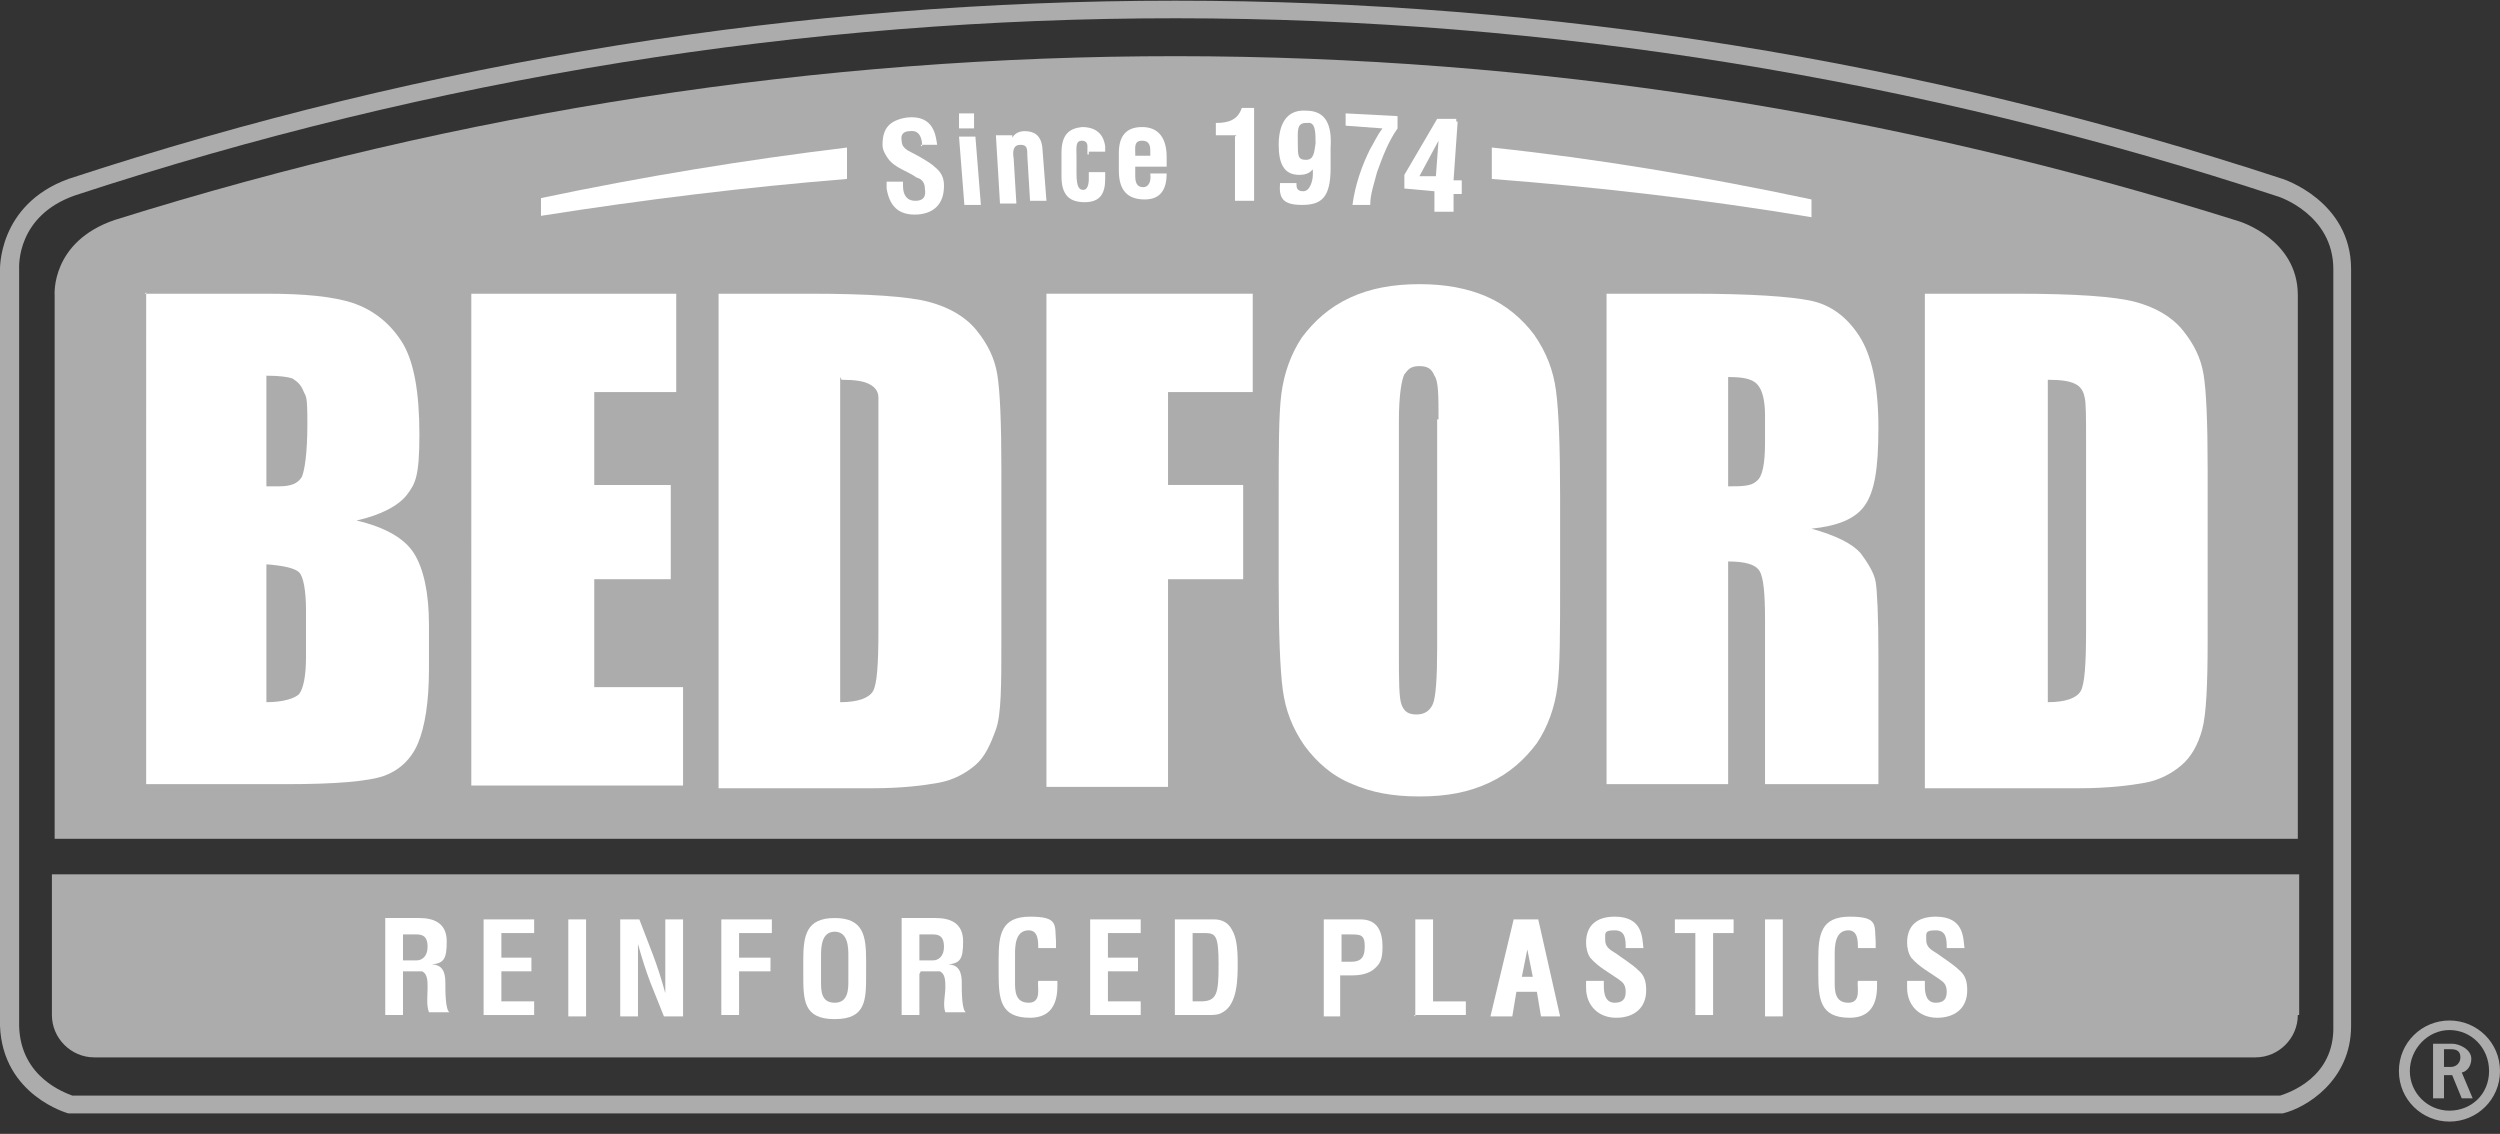
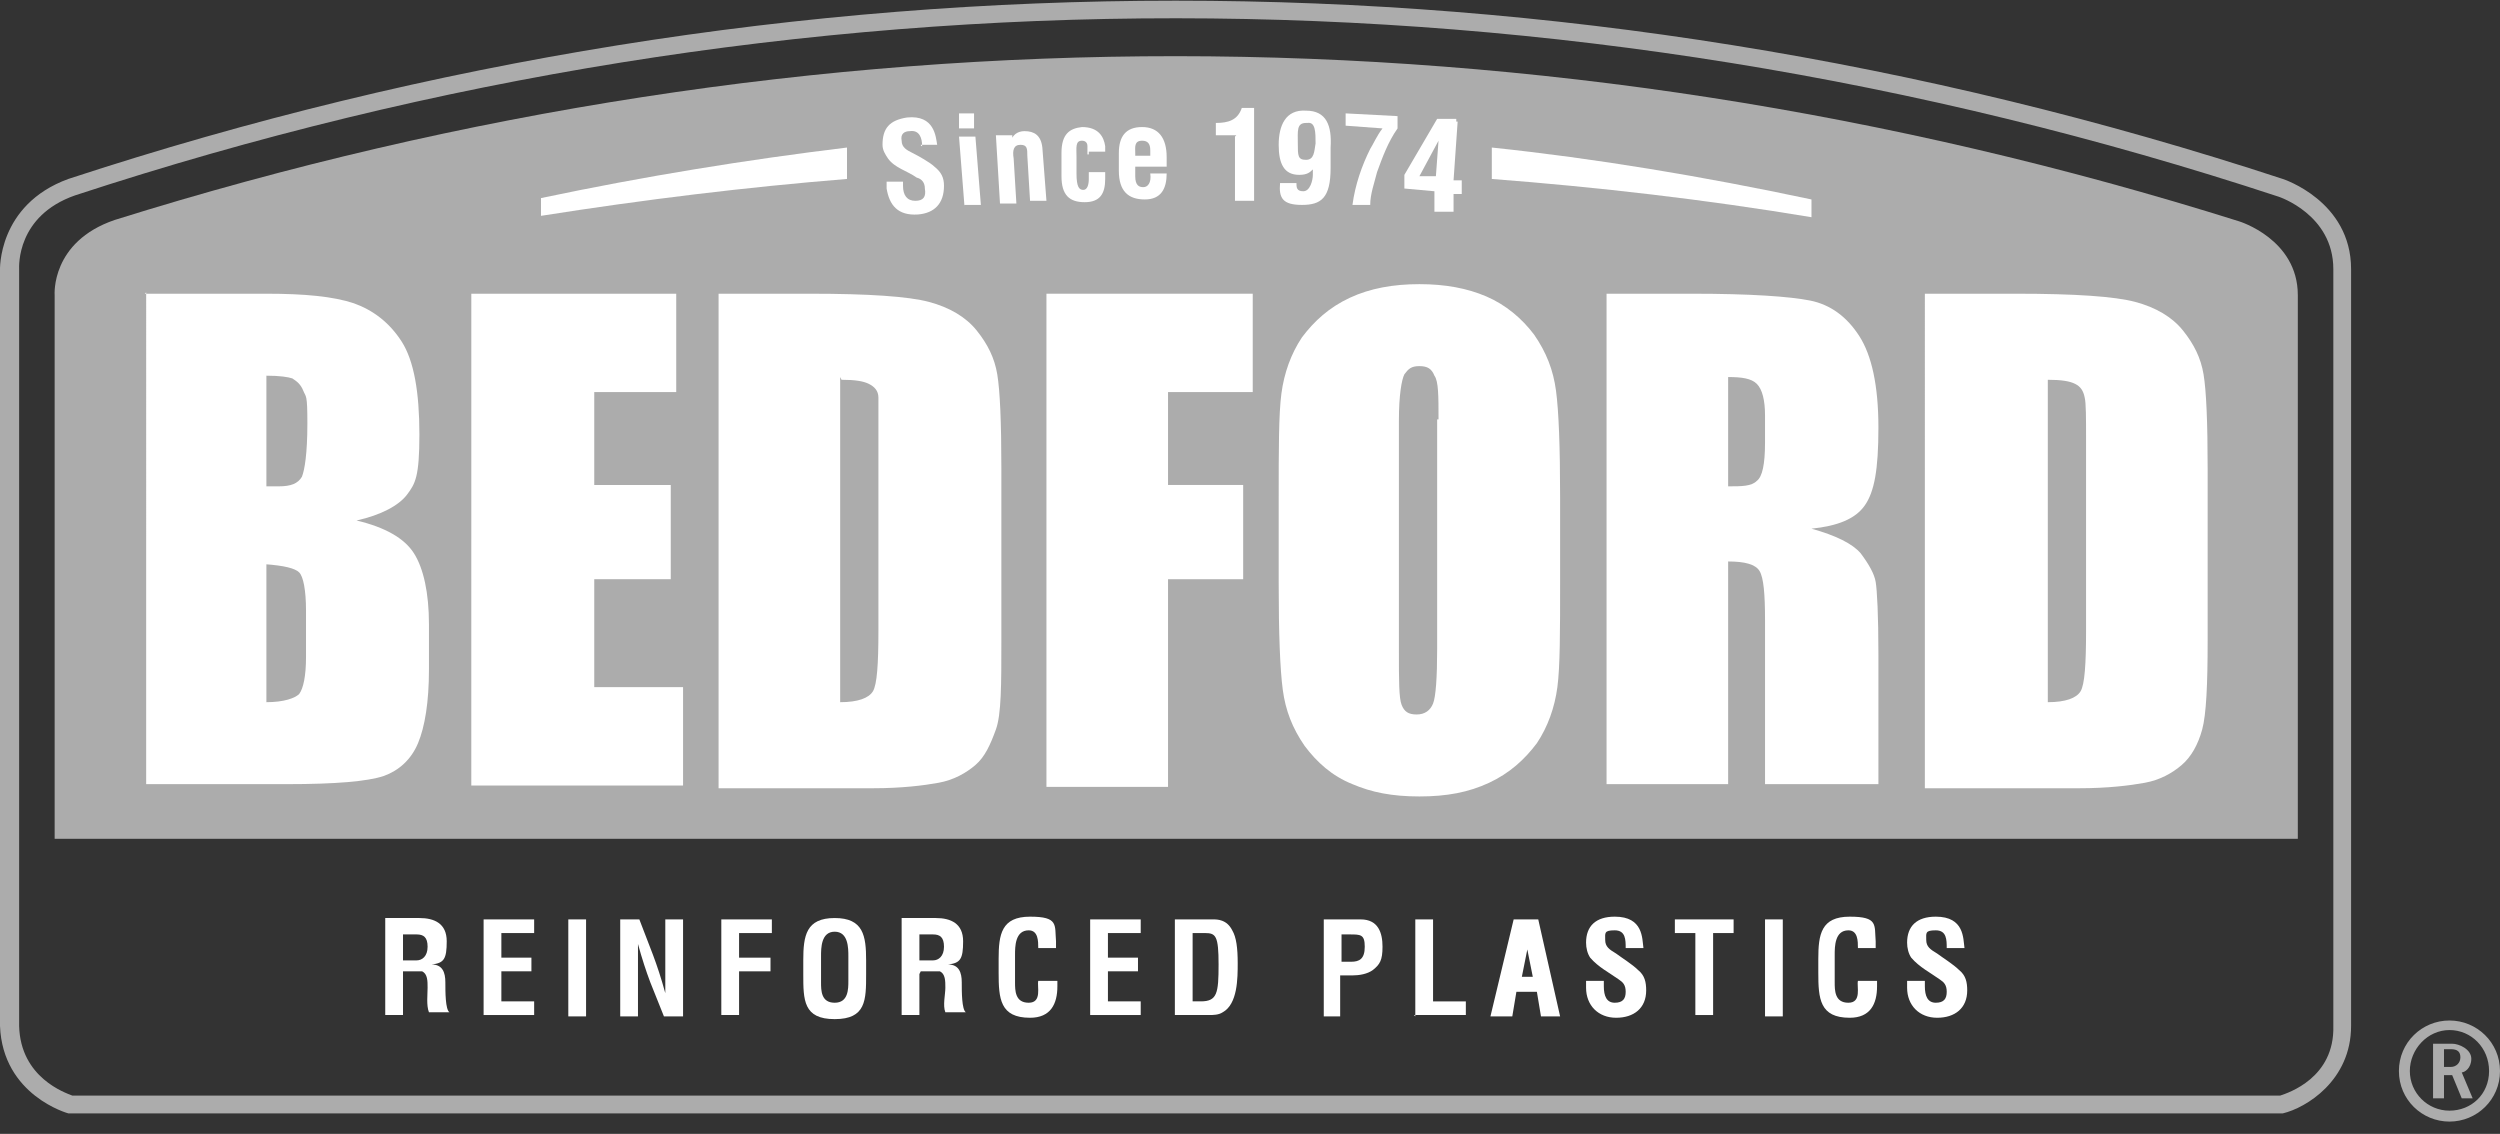
<svg xmlns="http://www.w3.org/2000/svg" version="1.1" viewBox="0 0 183 83">
  <rect x="0" y="0" width="183" height="83" fill="#333333" stroke="none" />
  <defs>
    <style> .cls-1 { fill: none; } .cls-2 { fill: #fff; } .cls-3 { fill: #acacac; } .cls-4 { clip-path: url(#clippath); } </style>
    <clipPath id="clippath">
      <rect class="cls-1" width="183" height="82.1" />
    </clipPath>
  </defs>
  <g>
    <g id="Layer_1">
      <g id="Layer_1-2" data-name="Layer_1">
        <g class="cls-4">
          <g>
            <path class="cls-3" d="M179.3,75.4c1.6,0,2.9,1.3,2.9,3s-1.3,2.9-2.9,2.9-2.9-1.3-2.9-2.9,1.3-3,2.9-3ZM179.3,74.7c-2,0-3.7,1.6-3.7,3.7s1.7,3.7,3.7,3.7,3.7-1.6,3.7-3.7-1.7-3.7-3.7-3.7ZM179.4,76.8c.5,0,.7.2.7.6s-.3.7-.7.7h-.5v-1.3h.6-.1ZM178.1,76.3v4.1h.8v-1.7h.6l.7,1.7h.8l-.8-1.9c.2,0,.7-.3.7-1s-.9-1.1-1.4-1.1h-1.4Z" />
            <path class="cls-3" d="M167.1,81.5H5s-4.8-1.3-5-6.4V19.8s-.2-4.8,5-6.7c53-17.4,109.1-17.4,162.1,0,0,0,5,1.6,5,6.6v55.4c0,4-3.3,6-5,6.4h0ZM5.3,80.2h161.6c.6-.2,4-1.3,3.9-5.1V19.7c0-4-4-5.3-4-5.3C114-3,58.2-3,5.5,14.3c-4.3,1.5-4.1,5.2-4.1,5.4v55.4c.1,3.8,3.4,4.9,3.9,5.1h0Z" />
-             <path class="cls-3" d="M168.2,74.3c0,1.7-1.4,3.1-3.1,3.1H6.9c-1.7,0-3.1-1.4-3.1-3.1v-10.3h164.5v10.3h-.1Z" />
            <path class="cls-3" d="M168.2,61.5V21.6c0-4.1-4.3-5.4-4.3-5.4C112.7.1,59.5.1,8.4,16.1c-4.7,1.6-4.4,5.5-4.4,5.5v39.8h164.2Z" />
            <path class="cls-2" d="M29.5,70.3h1c.4,0,.8-.3.8-1s-.3-.9-.8-.9h-1v2h0ZM29.5,71.3v3h-1.3v-7.1h2.5c1.1,0,2,.4,2,1.7s-.2,1.6-1.1,1.7h0c.8,0,1,.6,1,1.3s0,2,.3,2.2h0c0,0-1.5,0-1.5,0-.2-.5-.1-1.3-.1-1.8s0-1-.4-1.2c-.4,0-.7,0-1.1,0h-.3Z" />
            <path class="cls-2" d="M35.4,74.4v-7.1h3.7v1h-2.4v1.8h2.2v1h-2.2v2.2h2.4v1h-3.7Z" />
            <path class="cls-2" d="M42.9,67.3h-1.3v7.1h1.3v-7.1Z" />
            <path class="cls-2" d="M48.7,67.3h1.3v7.1h-1.4l-1-2.5c-.3-.8-.6-1.7-.9-2.8h0c0,.6,0,1.3,0,2v3.3h-1.3v-7.1h1.4l1,2.6c.3.8.6,1.7.9,2.8h0c0-.6,0-1.3,0-2v-3.4Z" />
            <path class="cls-2" d="M52.8,74.4v-7.1h3.7v1h-2.4v1.8h2.3v1h-2.3v3.2h-1.3Z" />
            <path class="cls-2" d="M60.1,71.9c0,.6,0,1.5,1,1.5s1-1,1-1.6v-1.8c0-.6,0-1.8-1-1.8s-1,1.2-1,1.8v2h0ZM58.8,70.3c0-1.8.2-3.1,2.3-3.1s2.3,1.3,2.3,3.1v1c0,1.9,0,3.3-2.3,3.3s-2.3-1.4-2.3-3.3v-1Z" />
            <path class="cls-2" d="M67.3,70.3h1c.4,0,.8-.3.8-1s-.3-.9-.8-.9h-1v2h0ZM67.3,71.3v3h-1.3v-7.1h2.5c1.1,0,2,.4,2,1.7s-.2,1.6-1.1,1.7h0c.8,0,1,.6,1,1.3s0,2,.3,2.2h0c0,0-1.5,0-1.5,0-.2-.5,0-1.3,0-1.8s0-1-.4-1.2c-.4,0-.7,0-1.1,0h-.3Z" />
            <path class="cls-2" d="M77.4,71.8v.4c0,1.3-.5,2.3-2,2.3-2.2,0-2.3-1.4-2.3-3.3v-1c0-1.8.2-3.1,2.3-3.1s1.8.6,1.9,1.8v.5h-1.3c0-.5,0-1.3-.7-1.3-1,0-1,1.2-1,1.8v2c0,.6,0,1.5,1,1.5s.6-1.2.7-1.6h1.4Z" />
            <path class="cls-2" d="M79.8,74.4v-7.1h3.7v1h-2.4v1.8h2.2v1h-2.2v2.2h2.4v1h-3.7Z" />
            <path class="cls-2" d="M87.9,73.3c1.2,0,1.3-.6,1.3-2.7s-.2-2.3-1-2.3h-.9v5h.6ZM86,74.4v-7.1h2.8c.3,0,1,0,1.4.8.3.5.4,1.3.4,2.4s0,3-1.1,3.6c-.3.2-.7.2-1,.2h-2.5Z" />
            <path class="cls-2" d="M98.2,70.4h.7c.6,0,1-.2,1-1.1s-.3-.9-1.1-.9h-.6v2h0ZM96.9,74.4v-7.1h2.7c1.3,0,1.6,1,1.6,2s-.2,1.3-.7,1.7c-.4.3-1,.4-1.5.4h-.9v3h-1.3.1Z" />
            <path class="cls-2" d="M103.6,74.4v-7.1h1.3v6h2.4v1h-3.8,0Z" />
            <path class="cls-2" d="M111.1,71.5h1.1l-.4-2c0-.3,0-.7,0-1v-.5h0v.5c0,.3,0,.7,0,1l-.4,2h0ZM109.1,74.4l1.7-7.1h1.8l1.6,7.1h-1.4l-.3-1.8h-1.5l-.3,1.8h-1.6Z" />
            <path class="cls-2" d="M119,69.4c0-.6,0-1.3-.8-1.3s-.7.2-.7.7.3.7.8,1c.4.3,1.2.8,1.6,1.2.5.4.6.9.6,1.5,0,1.3-.9,2-2.2,2s-2.2-.9-2.2-2.2v-.5h1.3v.4c0,.7.2,1.2.8,1.2s.8-.3.8-.8-.2-.7-.5-.9c-.7-.5-1.5-.9-2.1-1.6-.2-.3-.3-.7-.3-1.1,0-1.2.7-1.9,2.1-1.9,2.1,0,2,1.6,2.1,2.3,0,0-1.3,0-1.3,0Z" />
            <path class="cls-2" d="M122.5,67.3h4.4v1h-1.5v6h-1.3v-6h-1.5v-1h0Z" />
            <path class="cls-2" d="M130.5,67.3h-1.3v7.1h1.3v-7.1Z" />
            <path class="cls-2" d="M137.4,71.8v.4c0,1.3-.5,2.3-2,2.3-2.2,0-2.3-1.4-2.3-3.3v-1c0-1.8.2-3.1,2.3-3.1s1.8.6,1.9,1.8v.5h-1.3c0-.5,0-1.3-.7-1.3-1,0-1,1.2-1,1.8v2c0,.6,0,1.5,1,1.5s.6-1.2.7-1.6h1.4Z" />
            <path class="cls-2" d="M142.5,69.4c0-.6,0-1.3-.8-1.3s-.7.2-.7.7.3.7.8,1c.4.3,1.2.8,1.6,1.2.5.4.6.9.6,1.5,0,1.3-.9,2-2.2,2s-2.2-.9-2.2-2.2v-.5h1.3v.4c0,.7.2,1.2.8,1.2s.8-.3.8-.8-.2-.7-.5-.9c-.7-.5-1.5-.9-2.1-1.6-.2-.3-.3-.7-.3-1.1,0-1.2.7-1.9,2.1-1.9,2.1,0,2,1.6,2.1,2.3h-1.3Z" />
            <path class="cls-2" d="M39.6,14.5v1.3c7.6-1.2,15-2.1,22.4-2.7v-2.3c-7.4.9-14.8,2.1-22.4,3.7" />
            <path class="cls-2" d="M132.6,14.6c-8-1.7-15.8-3-23.4-3.8v2.3c7.8.6,15.6,1.5,23.4,2.8v-1.2h0Z" />
            <path class="cls-2" d="M67.5,10.7c0-.6-.2-1.2-.9-1.1-.4,0-.7.2-.6.7,0,.5.4.7.8.9s1.3.7,1.6,1c.5.4.7.8.7,1.4,0,1.3-.7,2-1.9,2.1-1.5.1-2.1-.7-2.3-1.9v-.5h1.2c0-.1,0,.3,0,.3,0,.7.3,1.1.9,1.1s.8-.3.7-.9c0-.4-.2-.7-.6-.8-.7-.5-1.6-.7-2.1-1.4-.2-.3-.4-.6-.4-1,0-1.2.5-1.8,1.8-2,2-.2,2.1,1.4,2.2,2h-1.2c0,.1.1.1.1.1Z" />
            <path class="cls-2" d="M70.6,15.1l-.4-5.1h1.2l.4,5h-1.2ZM70.2,9.4v-1.1h1.1v1.1h-1.1Z" />
            <path class="cls-2" d="M74,10.3h0c.2-.6.7-.7,1-.7.7,0,1.2.3,1.3,1.2l.3,3.9h-1.2l-.2-3.3c0-.5,0-.8-.5-.8s-.6.4-.5,1l.2,3.3h-1.2l-.3-5h1.2v.5h-.1Z" />
            <path class="cls-2" d="M79.6,11.3v-.6c0-.3-.2-.4-.4-.4-.5,0-.4.5-.4,1.2v1.2c0,1,.2,1.2.5,1.2s.4-.4.4-.8v-.5h1.2v.5c0,1.1-.4,1.7-1.5,1.7s-1.7-.5-1.7-1.9v-1.7c0-1.4.6-1.8,1.5-1.9,1.2,0,1.6.7,1.7,1.4v.4h-1.2v.2Z" />
            <path class="cls-2" d="M84.2,11.4v-.4c0-.5-.2-.7-.6-.7-.6,0-.5.5-.5.9v.2h1.2,0ZM81.9,11.2c0-1.2.5-1.9,1.7-1.9s1.8.8,1.8,2.2v.7h-2.3v.7c0,.7.3.8.6.8s.6-.3.5-1h1.2c0,1.1-.4,1.9-1.6,1.9s-1.9-.6-1.9-2.1v-1.3h0Z" />
            <path class="cls-2" d="M90.5,9.9h-1.5v-.9c.9,0,1.6-.2,1.9-1.1h.9v6.8h-1.4v-4.7h0Z" />
            <path class="cls-2" d="M95.6,9c-.7,0-.6.6-.6,1.5s0,1.2.6,1.2.6-.6.7-1.2c0-.8,0-1.6-.6-1.5M97.4,12.3c0,2.2-.7,2.7-2.1,2.7s-1.7-.5-1.6-1.6h1.2c0,.3,0,.6.5.6s.7-.8.7-1.2v-.4c-.2.2-.4.4-1,.4-1.1,0-1.5-.8-1.5-2.2s.5-2.6,2-2.5c1.5,0,1.9,1.1,1.8,2.7v1.6h0Z" />
            <path class="cls-2" d="M98.5,8.3l3.8.2v.9c-.7,1-1.1,2.1-1.5,3.2-.2.8-.5,1.6-.5,2.4h-1.3c.2-1.5.7-2.9,1.3-4.1.2-.3.5-1,.9-1.5l-2.7-.2v-1h0Z" />
            <path class="cls-2" d="M105.1,13l.2-2.7h0l-1.4,2.6h1.3,0ZM106.7,8.9l-.3,4.3h.6v1h-.6v1.3h-1.4v-1.5l-2.2-.2v-1l2.4-4.1h1.4v.2Z" />
            <path class="cls-2" d="M19.5,41.3v10.1c1.3,0,2.1-.3,2.4-.6.3-.4.5-1.3.5-2.7v-3.4c0-1.5-.2-2.5-.5-2.8s-1.1-.5-2.5-.6h.1ZM19.5,27.6v8h.9c.9,0,1.4-.2,1.7-.7.2-.5.4-1.7.4-3.9s-.1-1.9-.3-2.4c-.2-.5-.5-.7-.8-.9-.3-.1-.9-.2-1.9-.2M10.6,21.5h8.9c2.8,0,4.9.2,6.4.7,1.4.5,2.6,1.4,3.5,2.8s1.3,3.7,1.3,6.8-.3,3.6-.9,4.4c-.6.8-1.9,1.5-3.7,1.9,2.1.5,3.5,1.3,4.2,2.4.7,1.1,1.1,2.9,1.1,5.2v3.3c0,2.4-.3,4.2-.8,5.4s-1.4,2-2.5,2.4c-1.2.4-3.5.6-7.1.6h-10.3V21.4h0Z" />
            <path class="cls-2" d="M34.6,21.5h14.9v7.2h-6v6.8h5.6v6.9h-5.6v7.9h6.5v7.2h-15.5V21.5h0Z" />
            <path class="cls-2" d="M61.5,27.6v23.8c1.3,0,2.1-.3,2.4-.8s.4-2,.4-4.4v-14c0-1.6,0-2.7,0-3.1,0-.5-.3-.8-.7-1s-1-.3-2-.3M52.6,21.5h6.7c4.3,0,7.2.2,8.7.6s2.7,1.1,3.5,2.1,1.3,2,1.5,3.2.3,3.5.3,6.9v12.6c0,3.2,0,5.4-.4,6.5s-.8,2-1.5,2.6-1.6,1.1-2.7,1.3-2.7.4-4.8.4h-11.3V21.5h0Z" />
            <path class="cls-2" d="M76.6,21.5h15.1v7.2h-6.2v6.8h5.5v6.9h-5.5v15.2h-8.9V21.5Z" />
            <path class="cls-2" d="M105.3,30.7c0-1.7,0-2.8-.3-3.2-.2-.5-.5-.7-1.1-.7s-.8.2-1.1.6c-.2.4-.4,1.5-.4,3.4v16.9c0,2.1,0,3.4.2,3.9s.5.7,1.1.7,1-.3,1.2-.8.3-1.9.3-4v-16.6h0v-.2ZM114.2,42.6c0,3.6,0,6.2-.2,7.7s-.7,2.9-1.5,4.1c-.9,1.2-2,2.2-3.5,2.9s-3.1,1-5.1,1-3.5-.3-4.9-.9c-1.5-.6-2.6-1.6-3.5-2.8-.9-1.3-1.4-2.6-1.6-4.1s-.3-4.1-.3-7.8v-6.2c0-3.6,0-6.2.2-7.7s.7-2.9,1.5-4.1c.9-1.2,2-2.2,3.5-2.9,1.5-.7,3.2-1,5.1-1s3.5.3,4.9.9,2.6,1.6,3.5,2.8c.9,1.3,1.4,2.6,1.6,4.1s.3,4.1.3,7.8v6.2h0Z" />
            <path class="cls-2" d="M126.5,27.6v8c1,0,1.7,0,2.1-.4.4-.3.6-1.2.6-2.8v-2c0-1.1-.2-1.9-.6-2.3-.4-.4-1.1-.5-2.1-.5ZM117.6,21.5h6.3c4.2,0,7.1.2,8.6.5s2.7,1.2,3.6,2.6c.9,1.4,1.4,3.6,1.4,6.7s-.3,4.7-1,5.7-2,1.5-3.9,1.7c1.8.5,3,1.1,3.6,1.8.6.8,1,1.5,1.1,2.1s.2,2.4.2,5.3v9.5h-8.3v-12c0-1.9-.1-3.1-.4-3.6-.3-.5-1.1-.7-2.3-.7v16.3h-8.9V21.5h0Z" />
            <path class="cls-2" d="M149.9,27.6v23.8c1.3,0,2.1-.3,2.4-.8s.4-2,.4-4.4v-14c0-1.6,0-2.7-.1-3.1-.1-.5-.3-.8-.7-1s-1-.3-2-.3M140.9,21.5h6.7c4.3,0,7.2.2,8.7.6s2.7,1.1,3.5,2.1,1.3,2,1.5,3.2.3,3.5.3,6.9v12.6c0,3.2-.1,5.4-.4,6.5-.3,1.1-.8,2-1.5,2.6s-1.6,1.1-2.7,1.3c-1.1.2-2.7.4-4.8.4h-11.3V21.5h0Z" />
          </g>
        </g>
      </g>
    </g>
  </g>
</svg>